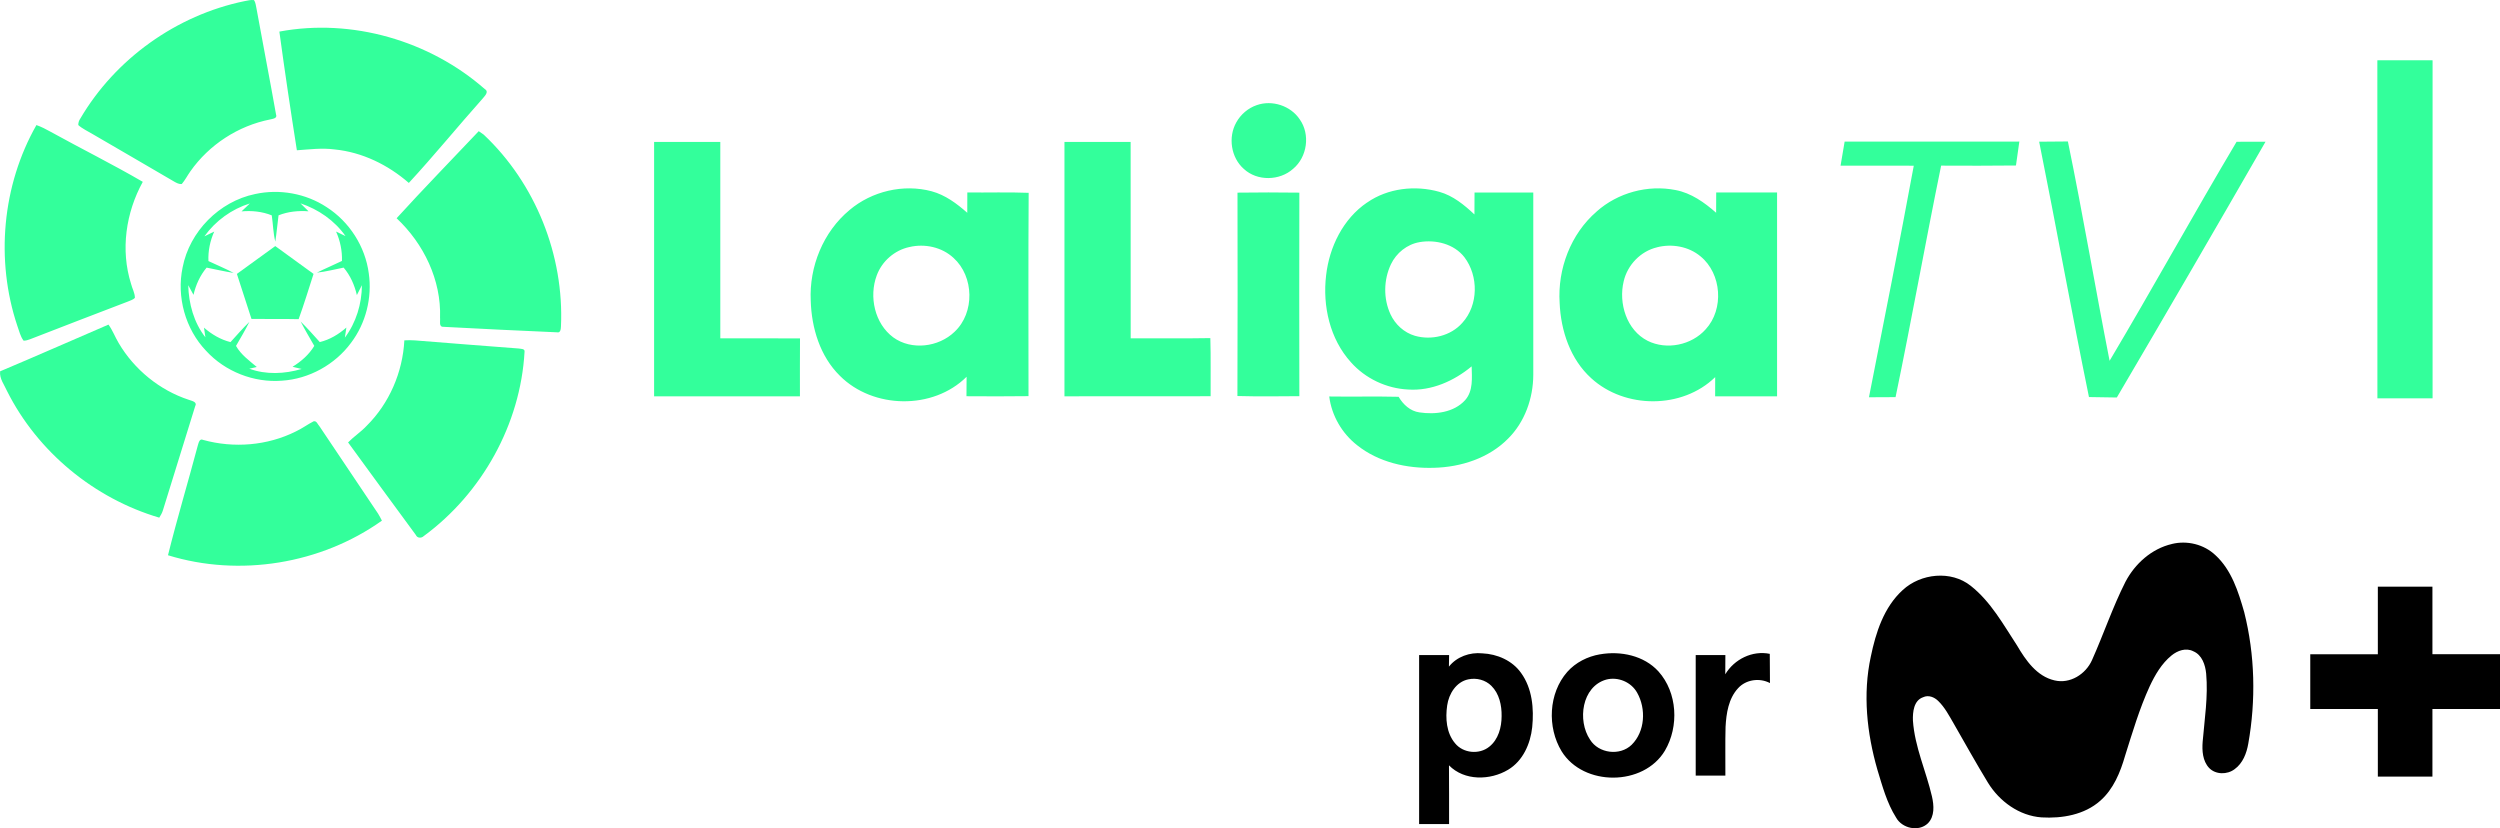
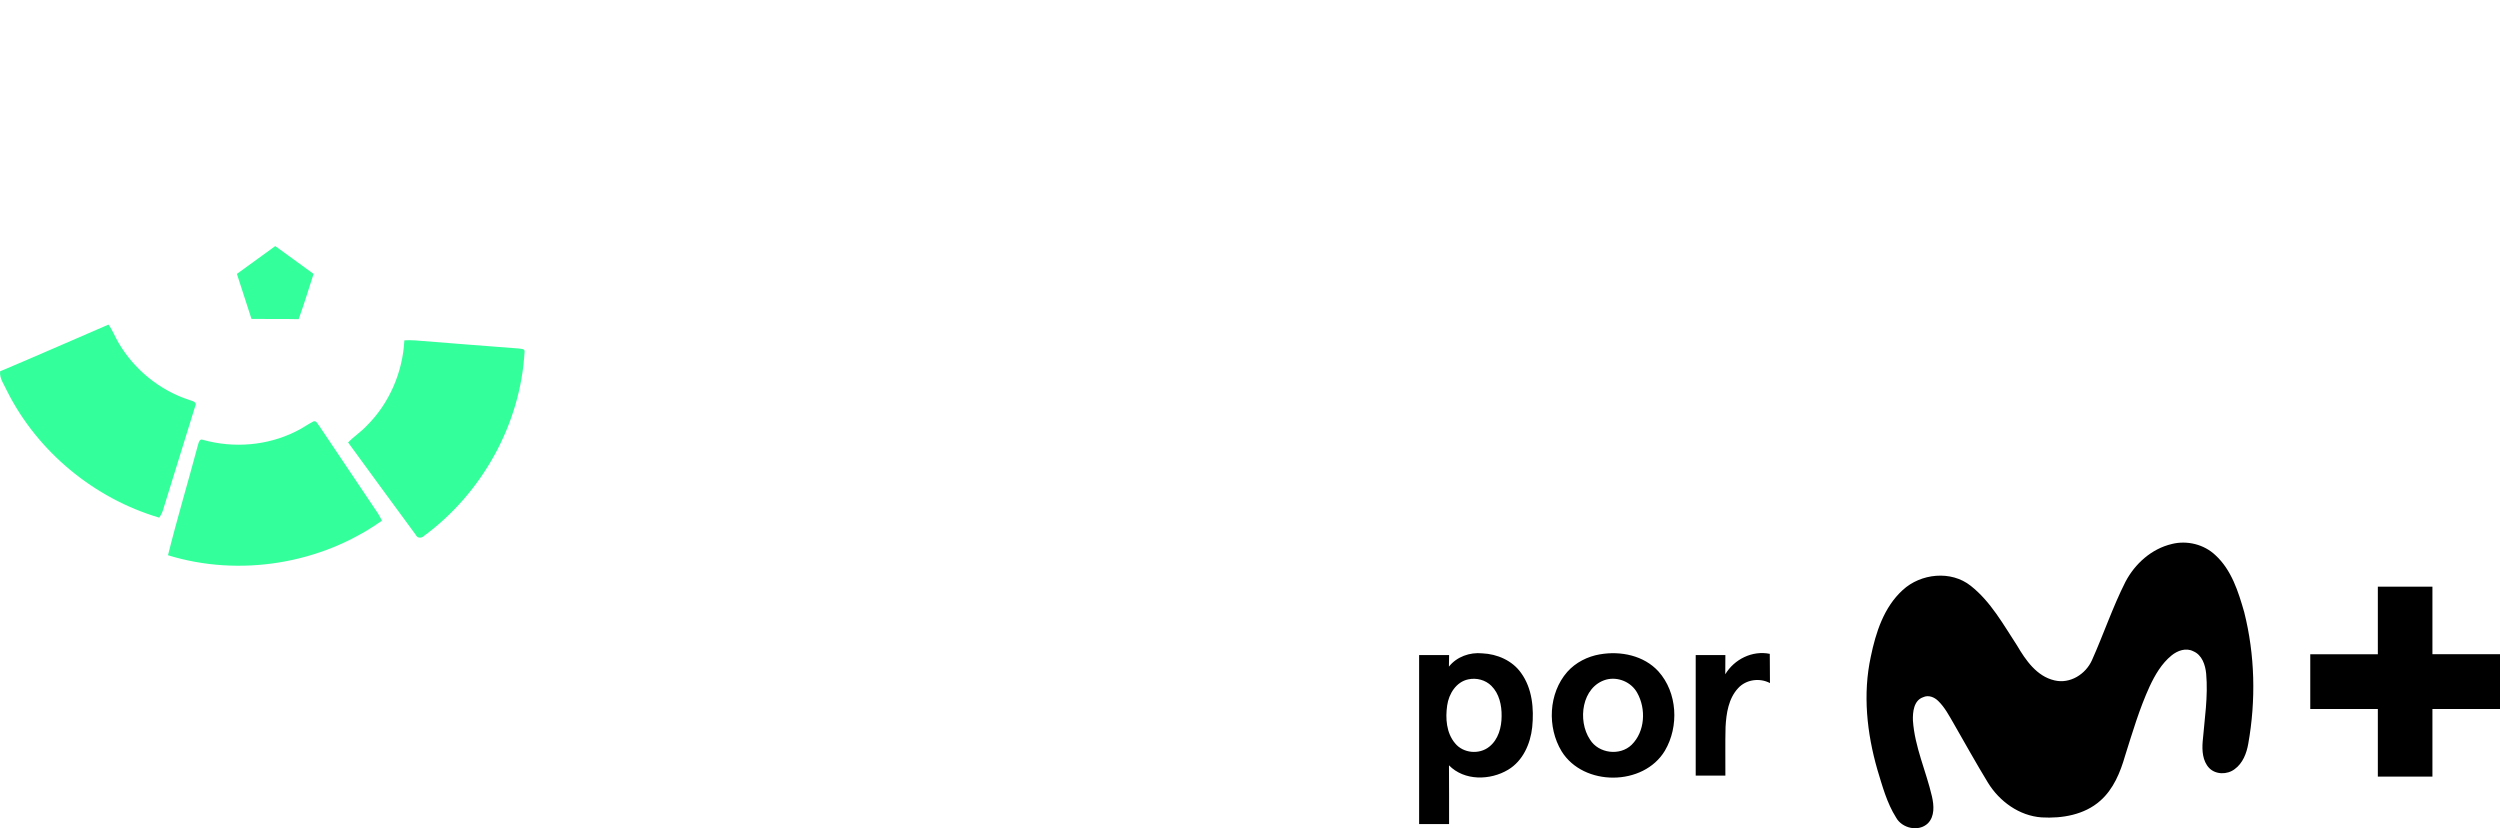
<svg xmlns="http://www.w3.org/2000/svg" data-name="Capa 2" viewBox="0 0 962.27 318.78">
  <defs>
    <style>.cls-1{fill:#33ff9b}</style>
  </defs>
  <g data-name="Layer 1">
-     <path class="cls-1" d="M94.1.44c1.21-.22 2.43-.56 3.67-.4.65.94.69 2.13.95 3.21 2.45 13.61 5.12 27.19 7.53 40.81.6 1.55-1.29 1.65-2.27 1.92-12.28 2.42-23.52 9.73-30.71 19.98-1.14 1.61-2.04 3.38-3.31 4.88-1.06.09-2-.42-2.88-.92-10.46-6.15-20.97-12.2-31.45-18.32-1.85-1.12-3.89-2.01-5.5-3.47 0-.9.25-1.74.78-2.49C44.42 22.61 67.96 5.84 94.1.44Zm13.42 11.72c27.87-5.22 57.83 3.47 79.09 22.13 1.79 1.09-.15 2.75-.95 3.78-9.53 10.69-18.58 21.82-28.3 32.34-8-6.96-17.94-11.84-28.56-12.89-4.84-.64-9.7-.02-14.53.32-2.4-15.2-4.67-30.44-6.74-45.68Zm807.54 11.05c7.08-.04 14.17-.02 21.26 0-.02 43.36 0 86.73 0 130.1h-21.24c-.02-43.36 0-86.73-.02-130.09ZM483.72 40.47c5.93-2.1 13.07.23 16.56 5.48 4.12 5.79 2.89 14.5-2.55 19.03-5.18 4.65-13.83 4.82-18.98.03-4.94-4.35-6.11-12.18-2.9-17.88 1.69-3.08 4.54-5.52 7.87-6.66Zm-469.7 7.67c1.88.66 3.67 1.57 5.4 2.55 11.8 6.52 23.89 12.52 35.54 19.3-6.52 11.84-8.62 26.22-4.53 39.22.44 1.82 1.51 3.55 1.49 5.46-.73.75-1.79.99-2.71 1.41-12.58 4.79-25.12 9.65-37.67 14.51-.79.33-1.61.52-2.45.55-1.29-1.67-1.7-3.81-2.43-5.75-8.45-25.26-5.83-54.06 7.36-77.25Zm138.65 35.85c10.34-11.36 21.06-22.34 31.6-33.5l1.92 1.34c19.95 18.78 30.98 46.48 29.73 73.82-.04.9-.14 2.61-1.52 2.26-14.57-.62-29.13-1.34-43.68-2.11-1.97.1-1.16-2.3-1.34-3.51.5-14.49-6.27-28.48-16.72-38.29Zm99.1-29.36c8.49-.02 16.99 0 25.48 0 .02 25.2 0 50.39 0 75.59 10.23.04 20.46-.04 30.68.04-.07 7.43-.02 14.85-.03 22.28-18.71.02-37.42 0-56.13 0V54.62zm157.94-.01h25.48c0 25.2-.02 50.4.02 75.6 10.22-.05 20.44.11 30.66-.08.23 7.45.04 14.92.11 22.37-18.76.07-37.51 0-56.26.03V54.62zM327 80.83c8.58-7.23 20.71-10.12 31.59-7.21 5.26 1.42 9.7 4.74 13.72 8.29 0-2.61.02-5.22.02-7.83 7.87.09 15.75-.17 23.61.14-.17 26.08-.06 52.18-.06 78.26-7.96.12-15.92.07-23.88.03 0-2.5 0-5 .05-7.49-12.93 12.85-36 12.43-48.77-.37-7.64-7.52-10.92-18.42-11.22-28.91-.63-13.08 4.79-26.49 14.94-34.9Zm23.06 14.25c-5.71 1.2-10.58 5.45-12.59 10.91-3.06 8.18-.82 18.56 6.36 23.87 7 5.09 17.44 3.77 23.57-2.13 7.86-7.34 7.55-21.29-.38-28.46-4.48-4.16-11.07-5.58-16.95-4.19Zm176.17-17.13c7.98-5.56 18.52-6.73 27.77-4.12 5.28 1.48 9.59 5.03 13.52 8.71.04-2.81.04-5.62.04-8.44 7.53-.03 15.07-.03 22.61 0v70.19c-.03 8.98-3.25 18.12-9.68 24.52-7.43 7.55-18.19 11-28.6 11.25-10.39.31-21.27-2.11-29.52-8.69-5.84-4.56-9.81-11.4-10.74-18.76 8.9.14 17.81-.1 26.71.12 1.73 2.96 4.48 5.52 8 6 6.09.91 13.28.08 17.62-4.74 3.14-3.56 2.58-8.59 2.49-12.98-6.77 5.62-15.45 9.53-24.41 8.92-8.37-.39-16.51-4.23-22.07-10.51-8.1-8.94-10.95-21.68-9.54-33.46 1.24-10.89 6.54-21.76 15.78-28.02Zm20.13 15.26c-4.78.82-8.9 4.16-10.97 8.49-2.84 5.99-2.97 13.27-.17 19.29 1.8 3.89 5.23 7.04 9.37 8.25 6.37 1.84 13.85.07 18.28-4.99 6.21-6.8 6.28-18.01.79-25.25-3.99-5.14-11.09-6.86-17.29-5.8Zm68.2-11.8c8.14-7.25 19.69-10.38 30.38-8.26 6.01 1.13 11.11 4.78 15.61 8.74.02-2.61.02-5.21.03-7.82h23.43v78.47h-23.84c-.02-2.46-.02-4.92.02-7.38-12.68 12.36-34.75 12.28-47.7.43-8.07-7.3-11.72-18.32-12.17-28.96-.85-13.07 4.25-26.6 14.25-35.21zm23.26 13.78c-6.31 1.49-11.4 6.78-12.85 13.08-2.05 8.46 1.11 18.8 9.21 22.91 7.33 3.66 16.93 1.67 22.35-4.43 7.13-7.75 6.18-21.39-1.98-28.07-4.56-3.83-11.03-4.96-16.74-3.5zM98.18 74.69c9.37-2.05 19.52-.25 27.54 5.04 8.76 5.61 14.88 15.17 16.23 25.5 1.33 9.34-1.12 19.17-6.82 26.71-6.21 8.42-16.19 13.94-26.64 14.59-10.79.84-21.83-3.51-29.15-11.48-8.02-8.4-11.43-20.79-9.05-32.13C72.96 89.1 84.4 77.54 98.18 74.69ZM78.76 90.93c1.24-.58 2.47-1.19 3.7-1.8-1.6 3.57-2.4 7.44-2.23 11.36 3.23 1.53 6.55 2.88 9.69 4.56-3.48-.55-6.92-1.35-10.39-2.04-2.54 3.02-4.17 6.66-5.05 10.48-.68-1.24-1.37-2.48-2.03-3.72.19 7.13 2.15 14.39 6.61 20.07-.14-.93-.41-2.79-.54-3.72 2.95 2.57 6.37 4.6 10.2 5.56 2.4-2.62 4.7-5.31 7.26-7.77-1.58 3.15-3.38 6.18-5.14 9.24 1.92 3.39 5.09 5.65 8 8.11-.72.16-2.16.5-2.88.66 6.43 2.37 13.63 2.03 20.13.1-1.16-.29-2.32-.57-3.49-.84 3.33-2.05 6.33-4.67 8.37-8.04-1.79-3.11-3.61-6.2-5.26-9.39 2.57 2.54 4.96 5.23 7.38 7.92 3.85-.93 7.28-3 10.23-5.6-.15.97-.43 2.92-.58 3.89 4.33-5.79 6.52-12.99 6.56-20.19-.67 1.26-1.3 2.54-1.94 3.81-.9-3.85-2.51-7.54-5.09-10.57-3.43.65-6.81 1.57-10.29 1.93 3.17-1.59 6.45-2.95 9.64-4.5.12-3.9-.67-7.75-2.27-11.31 1.21.6 2.41 1.18 3.64 1.75-4.19-6-10.46-10.31-17.35-12.62 1.03 1.04 2.06 2.05 3.11 3.07-3.91-.29-7.87.09-11.54 1.55-.44 3.37-.73 6.76-1.25 10.12-.82-3.31-.86-6.75-1.36-10.11-3.69-1.48-7.69-1.88-11.63-1.53 1.08-1.01 2.14-2.03 3.21-3.06-6.99 2.18-13.19 6.66-17.46 12.6Zm397.55-16.78c7.93-.11 15.88-.11 23.82 0-.07 26.12-.04 52.23 0 78.34-7.95.06-15.9.16-23.84-.06.12-26.09.06-52.19.03-78.28Z" />
    <path class="cls-1" d="M91.18 105.43c4.93-3.55 9.83-7.17 14.77-10.71 4.92 3.57 9.83 7.13 14.74 10.71-1.88 5.81-3.66 11.67-5.74 17.42-6.05-.15-12.1 0-18.15-.09-1.86-5.78-3.77-11.54-5.62-17.33ZM.03 142.93c13.96-5.88 27.81-12 41.72-17.99 1.61 2.21 2.54 4.79 3.94 7.12 6 10.18 15.74 18.15 26.99 21.83 1.12.44 3.41.74 2.42 2.54-4.07 13.37-8.34 26.68-12.41 40.04-.29 1-.85 1.89-1.39 2.78-25.07-7.41-46.83-25.33-58.58-48.71-1.07-2.45-2.98-4.79-2.68-7.61ZM155.64 131c1.35-.06 2.71-.09 4.07.02 13.3 1.08 26.61 2.1 39.91 3.12.8.17 2.51 0 2.28 1.3-1.56 27.82-16.37 54.43-38.78 70.89-.91.9-2.52.86-3.06-.42-8.71-11.87-17.44-23.71-26.08-35.62 2.23-2.29 4.95-4.03 7.13-6.37 8.75-8.66 13.9-20.67 14.53-32.93Zm-41.76 35.06c2.39-1.11 4.5-2.71 6.85-3.9 1.17-.26 1.53 1.2 2.19 1.85 7.51 11.25 15.06 22.47 22.61 33.7.54.86 1 1.78 1.47 2.69-23.46 16.69-54.82 21.82-82.34 13.32 3.52-14.18 7.74-28.18 11.49-42.3.3-.92.62-2.8 2.05-2.09 11.78 3.26 24.72 2.22 35.68-3.27Z" />
    <path d="M836.01 209.37c5.84-1.43 12.32.15 16.71 4.31 6.22 5.7 8.84 14.06 11.09 21.93 4.16 16.49 4.54 33.89 1.57 50.62-.64 3.71-2.1 7.55-5.26 9.83-2.85 2.17-7.33 2.15-9.85-.51-2.48-2.69-2.72-6.62-2.45-10.08.73-8.7 2.14-17.44 1.35-26.19-.33-3.36-1.58-7.2-4.96-8.61-2.81-1.45-6.09-.25-8.37 1.62-3.83 3.12-6.36 7.5-8.43 11.92-3.94 8.6-6.61 17.69-9.45 26.69-1.83 6.36-4.46 12.84-9.55 17.31-6.09 5.42-14.7 6.88-22.6 6.41-8.59-.62-16.19-6.14-20.62-13.34-4.57-7.5-8.83-15.18-13.2-22.79-1.76-3.03-3.41-6.22-5.95-8.68-1.48-1.48-3.78-2.42-5.8-1.45-3.64 1.23-4.06 5.73-3.94 9 .68 10.11 5.07 19.44 7.33 29.22.77 3.42 1.1 7.6-1.56 10.31-3.53 3.42-9.97 1.97-12.26-2.22-3.55-5.62-5.28-12.15-7.2-18.45-4.04-14.06-5.65-29.04-2.53-43.45 1.92-9.32 5.04-19.06 12.28-25.65 6.94-6.43 18.62-7.67 26.19-1.64 7.72 6.09 12.52 14.87 17.82 22.96 3.34 5.69 7.59 11.87 14.41 13.44 6 1.45 12.06-2.39 14.46-7.83 4.45-9.95 7.93-20.34 12.85-30.08 3.66-7 10.11-12.79 17.91-14.59Zm79.24 16.45h21.01v25.99h26.01c0 7.03-.02 14.06 0 21.1h-26.01c-.02 8.66 0 17.33 0 26.01h-21.01v-26.01h-26.01c.02-7.03 0-14.06 0-21.09h26.01v-26zM557.7 256.59c3.03-3.83 8.07-5.6 12.85-5.11 5.73.24 11.56 2.77 14.93 7.55 4.32 5.97 4.99 13.75 4.28 20.87-.68 6.38-3.57 12.98-9.27 16.38-6.91 4.14-16.86 4.34-22.77-1.7.08 7.54.02 15.07.04 22.6h-11.53v-65.04c3.84-.02 7.69-.02 11.54 0-.02 1.48-.03 2.97-.07 4.45zm7.46 4.9c-4.67.96-7.5 5.58-8.13 10.03-.72 4.94-.33 10.59 3.03 14.57 3.12 3.87 9.35 4.44 13.18 1.32 3.5-2.78 4.74-7.48 4.74-11.77.07-4.15-.9-8.64-3.93-11.65-2.29-2.29-5.74-3.18-8.88-2.5zm50.69-9.63c7.93-1.39 16.92.44 22.5 6.58 7.32 8.15 7.97 21.18 2.49 30.49-8.21 13.76-31.36 13.86-39.77.24-5.6-9.25-5.05-22.31 2.18-30.55 3.24-3.65 7.82-5.95 12.6-6.77Zm2.4 9.72c-9.43 2.68-11.16 15.77-6.24 23.1 3.3 5.35 11.53 6.38 16.03 1.99 5.18-5.11 5.6-13.86 2.12-20.02-2.28-4.13-7.37-6.26-11.91-5.07Zm45.82-2.05c3.48-5.79 10.41-9.24 17.13-7.86.08 3.75 0 7.5.07 11.25-3.97-2.1-9.22-1.39-12.27 1.98-3.69 3.98-4.54 9.67-4.82 14.89-.17 6.24-.03 12.49-.07 18.74h-11.42v-46.38h11.42c0 2.46 0 4.93-.04 7.4z" />
-     <path class="cls-1" d="M710.01 54.51c22.4-.02 44.82.02 67.25-.02-.33 2.29-.97 6.89-1.3 9.21-9.61.09-19.21.12-28.8.05-6.07 29.65-11.38 59.46-17.54 89.11-3.42.02-6.85.02-10.24.05 5.85-29.69 11.75-59.36 17.25-89.13-9.39.02-18.79.02-28.18-.02.38-2.31 1.16-6.92 1.56-9.23Zm74.89.03c3.68-.02 7.36-.07 11.05-.09 5.78 28.07 10.53 56.32 16.05 84.43 16.59-27.92 32.29-56.39 48.88-84.31 3.71 0 7.41-.02 11.14-.02-18.93 32.9-38 65.74-57.24 98.45-3.59-.07-7.15-.12-10.72-.17-6.7-32.69-12.58-65.55-19.17-98.29Z" />
  </g>
</svg>